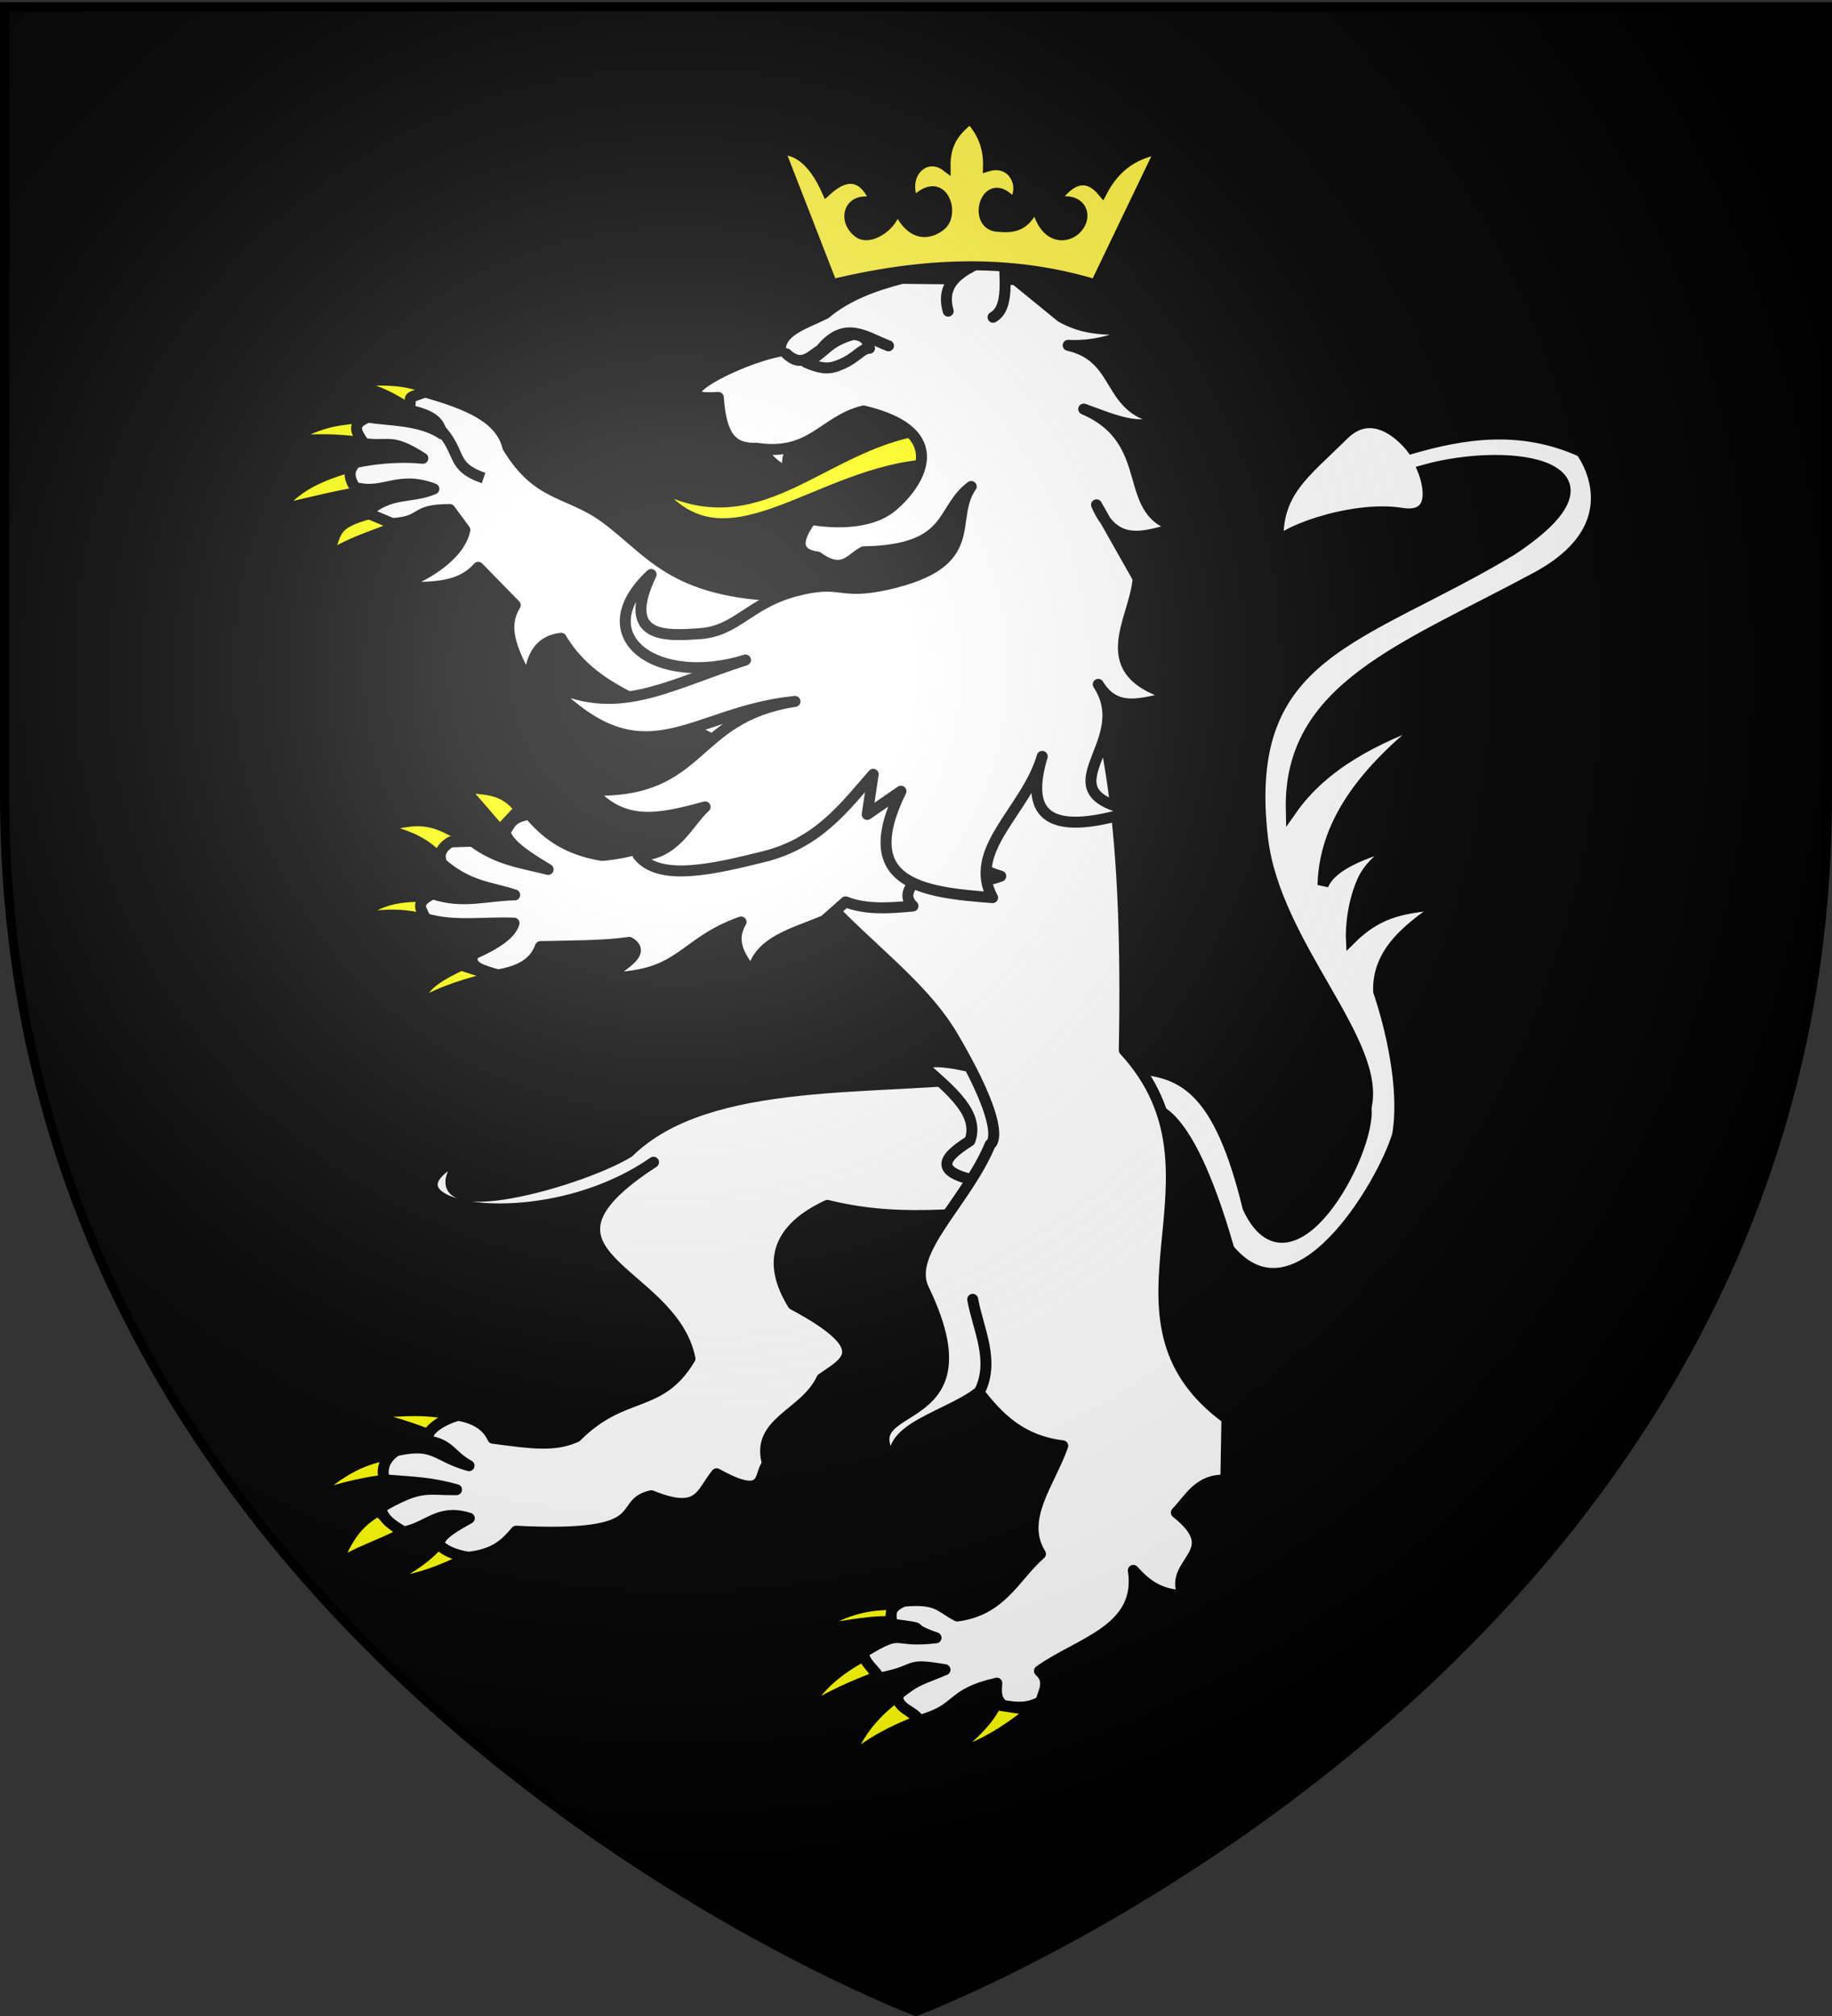
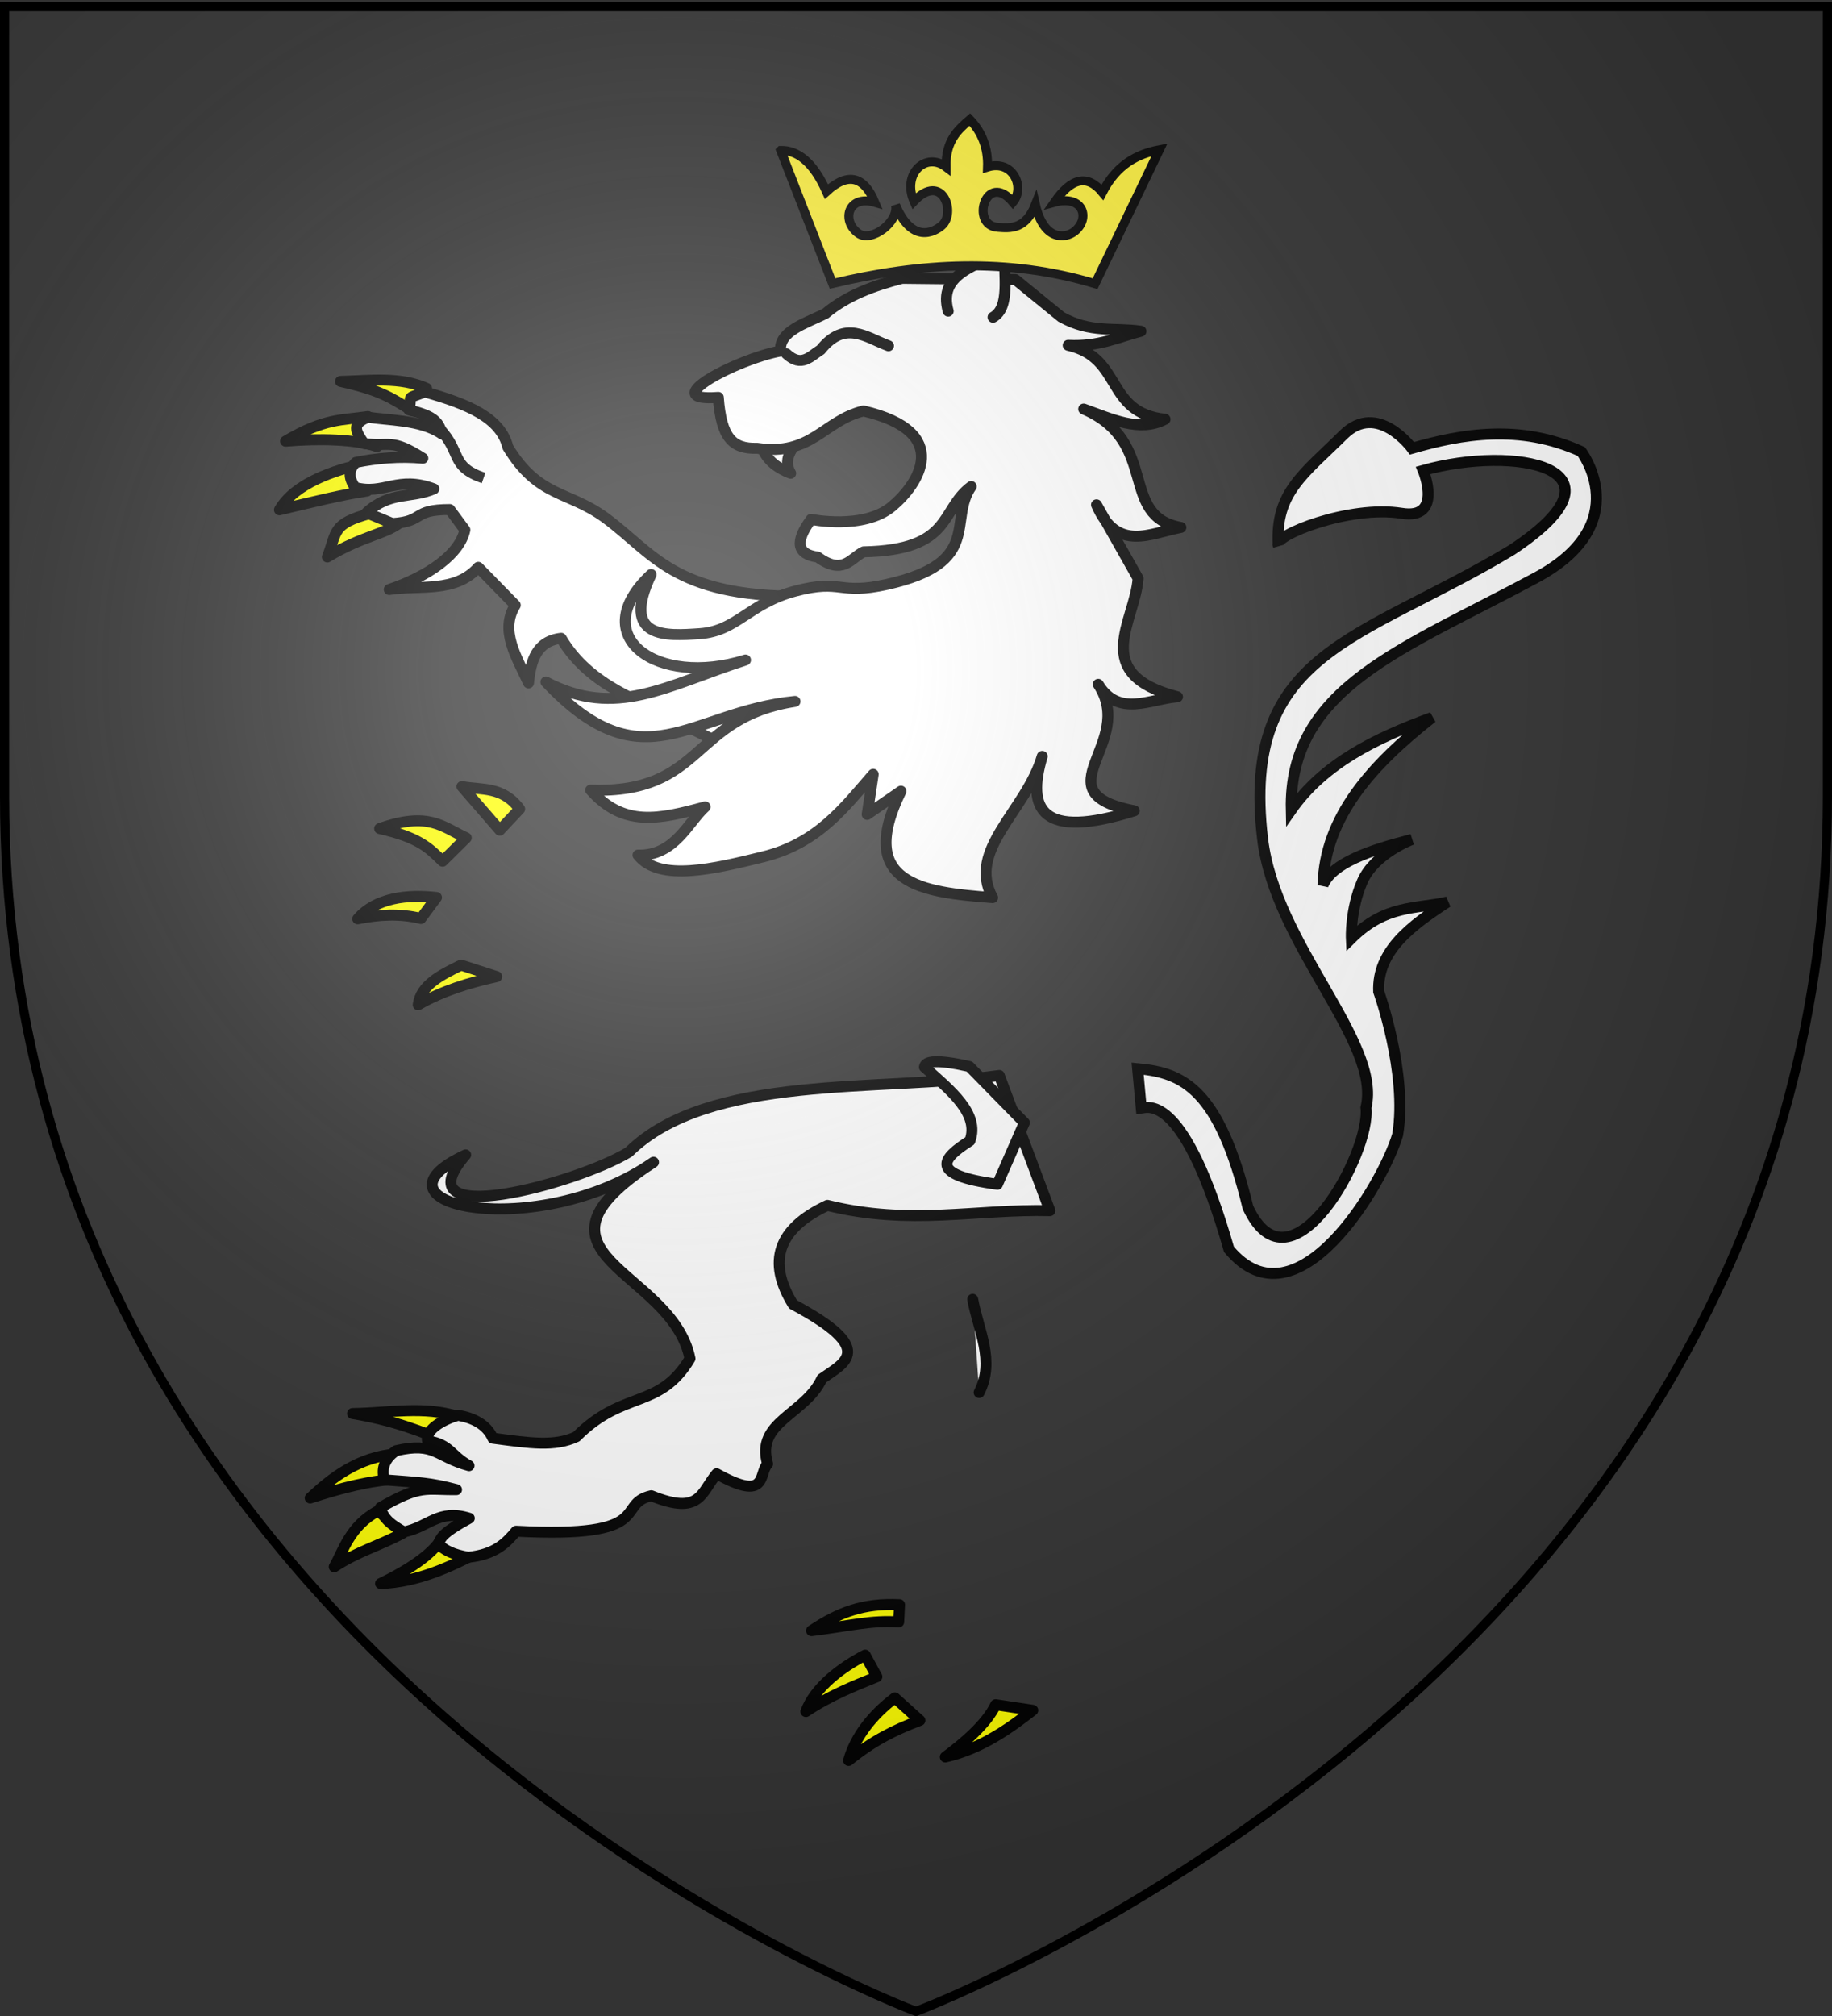
<svg xmlns="http://www.w3.org/2000/svg" xmlns:xlink="http://www.w3.org/1999/xlink" width="600" height="660" version="1.0">
  <rect width="100%" height="100%" fill="#333333" stroke="none" />
  <desc>Flag of Canton of Valais (Wallis)</desc>
  <defs>
    <radialGradient xlink:href="#b" id="c" cx="221.445" cy="226.331" r="300" fx="221.445" fy="226.331" gradientTransform="matrix(1.353 0 0 1.349 -77.63 -85.747)" gradientUnits="userSpaceOnUse" />
    <linearGradient id="b">
      <stop offset="0" style="stop-color:white;stop-opacity:.314" />
      <stop offset=".19" style="stop-color:white;stop-opacity:.251" />
      <stop offset=".6" style="stop-color:#6b6b6b;stop-opacity:.125" />
      <stop offset="1" style="stop-color:black;stop-opacity:.125" />
    </linearGradient>
  </defs>
  <g style="display:inline">
-     <path d="M300 658.5s298.5-112.32 298.5-397.772V2.176H1.5v258.552C1.5 546.18 300 658.5 300 658.5" style="fill:#000;fill-opacity:1;fill-rule:evenodd;stroke:none;stroke-width:1px;stroke-linecap:butt;stroke-linejoin:miter;stroke-opacity:1" />
-   </g>
+     </g>
  <path d="M373.775 362.776c2.448-.35 14.154-4.64 28.718 46.225 22.27 26.737 50.546-21.558 55.257-37.523 3.33-20.12-6.224-46.873-6.224-46.873-.498-13.346 10.596-21.51 22.529-29.298-10.315 2.354-20.206.776-31.467 11.912 0 0-.437-9.338 3.563-18.592s16.28-13.804 16.28-13.804c-14.044 3.566-26.095 7.785-29.14 14.95.574-22.265 15.947-39.342 35.733-54.87-18.608 6.738-35.558 15.2-46.119 30.292-.91-40.11 36.794-52.694 80.317-76.156 32.666-17.609 14.659-41.21 14.659-41.21-20.174-9.143-39.227-5.724-55.443-1.054 0 0-11.313-15.469-22.44-4.437-12.907 12.794-22.333 18.795-21.373 36.11-1.724-3.125 23.35-13.147 40.426-10.405 13.747 2.207 7.052-14.034 7.052-14.034 29.691-8.34 70.16-1.135 28.999 26.054-49.438 29.723-88.836 32.998-81.595 94.47 4.113 34.914 39.047 66.585 33.871 88.086 1.705 14.742-24.654 62.849-38.65 32.707-9.417-38.826-21.192-44.11-36.143-45.468z" style="fill:#fff;fill-opacity:1;fill-rule:evenodd;stroke:#000;stroke-width:3.591;stroke-linecap:butt;stroke-linejoin:miter;stroke-miterlimit:4;stroke-dasharray:none;stroke-opacity:1;display:inline" />
  <path d="M118.694 151.962c-8.774 1.84-22.153 6.18-27.171 14.944 11.49-2.703 20.599-4.984 28.703-6.147zM120.48 136.364c-8.34 1.266-14.106.443-26.946 8.073 11.127-.914 22.864-.647 29.96 1.778zM139.706 127.144c-8.563-3.877-18.518-2.532-28.183-2.274 12.915 2.882 16.33 5.185 23.288 9.54zM121.28 168.082c-12.618 3.433-10.813 5.877-14.068 14.265 12.057-7.29 19.446-7.364 24.564-11.881z" style="fill:#ff0;fill-opacity:1;fill-rule:evenodd;stroke:#000;stroke-width:3.591;stroke-linecap:round;stroke-linejoin:round;stroke-miterlimit:4;stroke-dasharray:none;stroke-opacity:1" />
  <path d="M166.334 146.409c10.03 16.55 19.814 14.246 31.874 23.083 15.735 11.532 22.352 25.736 63.836 25.735l-11.359 55.566-32.82-16.534c-6.645-4.574-24.573-9.095-34.08-25.306-8.076.938-9.943 7.294-10.693 14.625-3.932-8.548-9.519-17.139-4.338-25.456l-12.121-12.396c-7.591 8.506-19.124 5.723-29.147 7.265 12.887-4.387 23.116-11.576 24.767-19.5l-4.94-6.673c-12.565-.012-7.965 3.866-18.804 4.575l-8.48-3.544c7.781-7.122 14.522-4.577 22.07-7.798-11.95-4.476-16.244 2.102-25.83-.471-2.231-3.355-2.119-5.757.253-8.192 6.625-1.371 14.488-2.094 21.957-1.36-10.567-6.742-10.606-3.604-19.24-4.816-2.803-4.004-4.269-6.48 1.422-8.65 5.697 1.069 17.127.713 24.029 5.495-.907-4.643-3.918-6.172-10.74-7.826 1.348-5.142-1.74-3.27 5.24-5.898 14.043 3.96 24.817 8.423 27.144 18.076" style="fill:#fff;fill-rule:evenodd;stroke:#000;stroke-width:3.591;stroke-linecap:round;stroke-linejoin:round;stroke-miterlimit:4;stroke-dasharray:none;stroke-opacity:1" />
  <path d="M144.022 504.673c-4.065 5.683-12.954 10.637-19.38 13.749 12.41-.433 23.185-5.74 30.97-9.704zM123.86 494.603c-9.332 5.002-11.422 13.175-14.397 18.339 7.9-5.154 14.36-6.71 22.414-10.974zM129.994 475.978c-12.57.9-21.512 7.972-28.396 14.45 10.367-3.352 19.426-5.726 29.25-6.264 6.711-2.873-1.164-7.387-.854-8.186M150.3 463.82c-11.555-3.68-22.766-1.223-34.839-1.055 12.811 2.088 22.895 5.845 32.335 9.996z" style="fill:#ff0;fill-opacity:1;fill-rule:evenodd;stroke:#000;stroke-width:3.591;stroke-linecap:round;stroke-linejoin:round;stroke-miterlimit:4;stroke-dasharray:none;stroke-opacity:1" />
  <path d="M327.275 352.088c-39.167 5.458-94.991-.804-121.376 25.11-17.09 10.41-75.21 26.038-53.393.886-35.593 16.459 23.68 28.722 61.525 2.404-47.028 30.55 6.008 34.831 11.947 64.295-10.076 16.83-21.692 10.017-37.214 25.573-7.145 3.313-14.961 2.14-27.362.484-2.05-4.604-6.572-6.687-11.4-7.51-4.972 1.467-10.71 4.701-9.985 8.351 7.56 1.224 7.448 4.76 13.594 8.154-10.963-2.985-11.046-7.83-23.83-4.923-4.993 3.266-4.614 7.634-3.779 9.57 10.893.884 14.596.823 23.52 3.205-10.139.159-11.45-1.882-24.95 5.881 1.18 3.969 3.547 5.513 7.696 7.957 8.143-1.568 11.323-7.67 21.432-4.481-9.453 5.159-9.198 6.515-10.168 8.35 1.816 2.05 4.926 3.593 9.861 4.42 8.875-.943 12.376-4.673 15.63-8.532 46.38 2.415 32.19-8.874 44.284-11.606 16.088 6.546 16.217-.943 21.401-7.198 16.994 9.486 13.649-.197 16.694-3.227-4.109-13.852 12.302-16.1 17.764-27.893 7.396-5.24 18.246-9.542-9.433-24.317-8.593-13.922-5.087-24.793 11.264-32.424 27.067 6.715 48.57 1.153 72.856 1.73z" style="fill:#fff;fill-rule:evenodd;stroke:#000;stroke-width:3.591;stroke-linecap:round;stroke-linejoin:round;stroke-miterlimit:4;stroke-dasharray:none;stroke-opacity:1" />
  <path d="M302.759 349.343c8.633 7.687 18.163 15.286 14.894 24.135-9.034 5.735-13.952 11.133 9.01 14.241l8.832-20.176-18.02-18.393c-10.535-2.349-14.441-1.856-14.716.193" style="fill:#fff;fill-rule:evenodd;stroke:#000;stroke-width:3.591;stroke-linecap:round;stroke-linejoin:round;stroke-miterlimit:4;stroke-dasharray:none;stroke-opacity:1" />
  <path d="M294.603 525.356c-11.895-.583-19.886 2.516-28.81 8.49 13.71-1.743 19.195-3.421 28.536-2.858zM283.352 541.854c-7.685 3.978-16.47 10.473-19.411 18.471 7.843-5.244 15.94-8.45 23.237-11.396zM293.078 555.853c-7.433 5.578-12.99 12.762-15.15 20.48 7.835-6.354 14.736-9.876 23.339-13.11z" style="fill:#ff0;fill-opacity:1;fill-rule:evenodd;stroke:#000;stroke-width:3.591;stroke-linecap:round;stroke-linejoin:round;stroke-miterlimit:4;stroke-dasharray:none;stroke-opacity:1" />
-   <path d="M242.839 248.117c12.942 47.208 52.694 63.013 69.268 91.282 18.937 32.299 12.186 35.268 12.186 35.268-7.908 19.047-27.691 35.177-21.818 47.31 25.642 52.973-34.18 31.891-4.498 63.101-16.198-16.017 11.608-20.412 22.573-29.289 6.454 8.21 13.598 15.82 27.508 17.55-4.091 11.854-14.386 23.913-7.298 35.394-8.423 7.35-12.595 18.411-27.258 20.314-5.81-3.033-6.342-5.844-17.436-4.856-5.985 2.338-3.718 5.338-4.123 7.49 14.385 1.955 2.952.452 14.622 4.507-15.14 1.797-10.092-3.549-23.494 4.59-.862 3.29 4.117 6.144 4.79 8.61 13.73-2.539 7.808-5.129 21.642-2.755-7.502 3.197-9.31 3.147-15.248 8.044-1.398 4.635 6.3 5.87 6.618 8.638 13.954-3.761 9.624-8.661 25.594-12.282-.204 2.621-.465 5.255 2.064 7.3 4.23.77 8.197 1.11 12.296-1.27 1.118-3.383 3.203-6.8-.393-10.026 12.885-9.253 33.682-13.341 30.75-32.92 3.85 4.296 8.3 8.022 16.411 8.268-5.254-11.15 14.294-14.03-2.329-27.202 4.444-4.635 7.365-11.009 16.215-10.612l.347-20.156c-45.463-33.22 4.201-79.52-33.608-120.588 1.335-71.135-4.568-108.166-17.708-138.744z" style="fill:#fff;fill-rule:evenodd;stroke:#000;stroke-width:3.591;stroke-linecap:round;stroke-linejoin:round;stroke-miterlimit:4;stroke-dasharray:none;stroke-opacity:1" />
  <path d="M170.193 264.863c-5.61-7.565-12.431-6.14-18.895-7.365l12.385 14.297zM152.702 274.298c-7.719-3.517-12.207-8.77-28.358-3.04 12.34 2.814 15.81 5.923 20.612 10.693zM142.953 293.818c-9.377-1.068-19.816.017-25.786 6.99 6.842-1.375 13.722-1.828 20.693-.105zM151.025 315.96c-6.696 3.256-13.254 6.584-14.056 12.982 7.834-4.511 16.59-7.21 25.7-9.213z" style="fill:#ff0;fill-opacity:1;fill-rule:evenodd;stroke:#000;stroke-width:3.591;stroke-linecap:round;stroke-linejoin:round;stroke-miterlimit:4;stroke-dasharray:none;stroke-opacity:1" />
-   <path d="M173.405 266.585c-6.16.887-6.47 3.616-8.081 5.935 1.644 4.507 7.934 8.31 14.191 12.118-8.22-2.134-16.384-2.92-24.78-9.248l-7.13.237c-3.972 2.44-3.684 4.74-2.979 7.024 8.755 7.654 16.12 7.771 23.934 10.325-8.878.089-17.064 2.988-26.79-.367-6.888 3.313-2.973 5.5-2.637 8.061 9.168 2.904 19.451 1.147 29.219 1.546-1.012 3.551-5.897 6.89-13.262 10.094-2.065 4.338 3.314 5.457 8.022 6.867 6.296-1.136 11.733-3.281 13.891-9.275 10.024-.25 20.594-.144 29.096-1.388 6.084 3.574-3.23 7.662-7.25 11.572 24.707-.246 24.207-11.258 43.859-18.246-3.8 6.436-.25 11.583 3.672 16.665 2.039-10.355 13.604-12.86 23.676-17.156l6.884-6.104c6.453 2.586 14.197 2.128 22.071 1.363-4.032-3.922-.398-8.1 6.621-12.39 10.481 5.56 16.662 4.632 22.124 2.62-22.818-6.543-6.452-26.659-7.067-40.893l-34.325-24.038-62.22 48.655c-6.019 4.266-14.482 8.373-26.97 9.501-12.097-2.007-18.573-7.361-23.77-13.478M264.514 176.022c-.04-3.621-1.22-6.005-.078-10.91 3.483 4.349 8.718 5.74 13.225 8.362" style="fill:#fff;fill-rule:evenodd;stroke:#000;stroke-width:3.591;stroke-linecap:round;stroke-linejoin:round;stroke-miterlimit:4;stroke-dasharray:none;stroke-opacity:1" />
-   <path d="M301.949 140.699c-33.321 5.075-54.005 36.964-88.262 17.316 23.231 32.66 53.012-4.2 91.93-6.01z" style="fill:#ff0;fill-opacity:1;fill-rule:evenodd;stroke:#000;stroke-width:3.591;stroke-linecap:round;stroke-linejoin:round;stroke-miterlimit:4;stroke-dasharray:none;stroke-opacity:1" />
  <path d="M249.35 145.578c1.114 4.37 4.479 7.393 9.597 9.369-3.072-5.334 1.522-9.073 4.088-13.235" style="fill:#fff;fill-rule:evenodd;stroke:#000;stroke-width:3.591;stroke-linecap:round;stroke-linejoin:round;stroke-miterlimit:4;stroke-dasharray:none;stroke-opacity:1" />
  <path d="m285.98 253.497-1.964 13.126 11.054-7.604c-14.9 30.488 6.99 33.096 30.006 34.851-8.573-15.769 11.07-28.484 16.263-46.244-5.209 17.518-.3 27.362 30.16 17.827-31.412-6.13 1.013-21.957-11.815-41.41 6.648 10.905 16.861 4.8 25.947 4.076-29.037-7.519-13.835-24.705-12.893-38.774l-13.61-24.069c6.698 15.61 17.577 9.3 27.616 7.395-20.57-3.698-6.844-28.007-31.817-38.749 9.085 3.22 18.297 7.723 26.627 3.338-19.762-2.2-13.649-20.097-31.713-24.203 10.19.496 16.329-2.676 23.828-4.617-8.629-1.276-16.458.73-26.088-4.656l-15.035-12.26-37.097-.4c-9.204 2.38-17.968 5.547-25.15 11.55-6.688 3.296-15.258 5.77-14.654 12.248-14.265 2.59-41.208 16.75-20.393 15.18.967 13.266 4.668 16.892 12.666 16.664 17.953 2.64 21.728-8.994 34.882-12.221 29.597 6.933 17.92 24.139 9.342 31.268-9.324 7.749-26.505 4.225-26.505 4.225q-8.08 10.974 2.145 12.33c8.374 6.09 10.796.35 15.073-1.706 29.375-.569 24.872-13.745 35.227-21.393-7.689 11.04 4.033 24.949-27.472 32.03-16.27 3.662-14.652-1.866-30.017 2.173-15.364 4.04-19.225 13.153-31.44 13.983-10.92.742-26.01 1.853-15.909-19.375-21.69 20.21 1.834 37.069 30.918 27.999-26.134 8.405-42.345 19.243-65.36 7.201 32.191 34.033 46.857 9.737 81.57 6.349-34.397 5.284-29.472 30.26-66.92 29.05 10.796 12.174 22.336 9.604 37.477 5.485-5.55 4.987-9.947 16.115-21.966 15.788 6.939 8.905 25.23 4.432 41.007.551 17.95-4.416 26.632-16.27 36.01-27.006" style="fill:#fff;fill-rule:evenodd;stroke:#000;stroke-width:3.591;stroke-linecap:round;stroke-linejoin:round;stroke-miterlimit:4;stroke-dasharray:none;stroke-opacity:1" />
  <path d="M310.541 101.857c-3.458-12.23 9.246-14.907 18.441-19.657-.249 8.13 1.922 18.45-3.753 21.667M257.554 115.825c4.989 4.656 7.884.728 11.239-1.319 7.977-9.944 14.985-3.945 22.196-1.297" style="fill:#fff;fill-rule:evenodd;stroke:#000;stroke-width:3.591;stroke-linecap:round;stroke-linejoin:round;stroke-miterlimit:4;stroke-dasharray:none;stroke-opacity:1" />
-   <path d="M264.013 118.68c4.398 1.82 6.975 2.406 10.576.955 5.882-2.184 7.326-5.531 10.19-5.622-.527-2.158-1.296-4.193-5.366-4.54-9.055 2.7-8.282 5.479-15.4 9.207" style="fill:#fff;fill-opacity:1;fill-rule:evenodd;stroke:#000;stroke-width:3.591;stroke-linecap:round;stroke-linejoin:round;stroke-miterlimit:4;stroke-dasharray:none;stroke-opacity:1" />
  <path d="M320.682 455.876c5.3-10.365-.272-20.369-2.119-30.496" style="fill:#fff;fill-rule:evenodd;stroke:#000;stroke-width:3.591;stroke-linecap:round;stroke-linejoin:round;stroke-miterlimit:4;stroke-dasharray:none;stroke-opacity:1" />
  <path d="M143.91 140.284c7.56 8.03 3.356 12.325 14.466 16.224" style="fill:#fff;fill-rule:evenodd;stroke:#000;stroke-width:3.591;stroke-linecap:butt;stroke-linejoin:miter;stroke-miterlimit:4;stroke-dasharray:none;stroke-opacity:1" />
  <path d="m190.202 82.603 40.603 104.258c68.615-16.431 137.198-20.521 205.72.142l50.416-104.92c-17.454 3.34-33.321 11.488-44.664 33.342-11.873-14.391-24.438-11.285-37.634 7.792 22.62-6.251 28.477 12.75 15.76 22.832-7.167 5.681-24.174 7.56-30.625-21.016-7.509 19.27-19.37 18.619-29.413 17.795-22.103-1.172-9.357-44.797 11.772-19.707 9.668-11.3.313-33.69-19.9-27.488.491-14.837-4.247-27.188-13.838-37.233-9.5 8.22-18.969 16.478-18.668 37.137-15.856-12.07-34.574 5.38-25.144 26.89 22.305-23.36 33.382 9.168 21.762 19.083-6.062 5.172-23.253 14.4-36.137-16.068 2.646 13.142-18.847 29.419-29.036 22.21-13.767-9.74-8.418-30.596 12.76-24.385-7.971-19.47-20.409-24.493-37.894-8.419-10.568-23.71-23.04-32.45-35.84-32.245z" style="fill:#fcef3c;fill-opacity:1;fill-rule:evenodd;stroke:#000;stroke-width:7.038;stroke-linecap:butt;stroke-linejoin:miter;stroke-miterlimit:4;stroke-dasharray:none;stroke-opacity:1;display:inline" transform="matrix(.418 0 0 .418 176.185 14.72)" />
  <path d="M326.097 558.09c-2.941 6.339-10.759 12.854-16.496 17.104 12.116-2.726 21.72-9.938 28.634-15.277z" style="fill:#ff0;fill-opacity:1;fill-rule:evenodd;stroke:#000;stroke-width:3.591;stroke-linecap:round;stroke-linejoin:round;stroke-miterlimit:4;stroke-dasharray:none;stroke-opacity:1" />
  <path d="M300 658.5s298.5-112.32 298.5-397.772V2.176H1.5v258.552C1.5 546.18 300 658.5 300 658.5" style="opacity:1;fill:url(#c);fill-opacity:1;fill-rule:evenodd;stroke:none;stroke-width:1px;stroke-linecap:butt;stroke-linejoin:miter;stroke-opacity:1" />
  <path d="M300 658.5S1.5 546.18 1.5 260.728V2.176h597v258.552C598.5 546.18 300 658.5 300 658.5z" style="opacity:1;fill:none;fill-opacity:1;fill-rule:evenodd;stroke:#000;stroke-width:3;stroke-linecap:butt;stroke-linejoin:miter;stroke-miterlimit:4;stroke-dasharray:none;stroke-opacity:1" />
</svg>